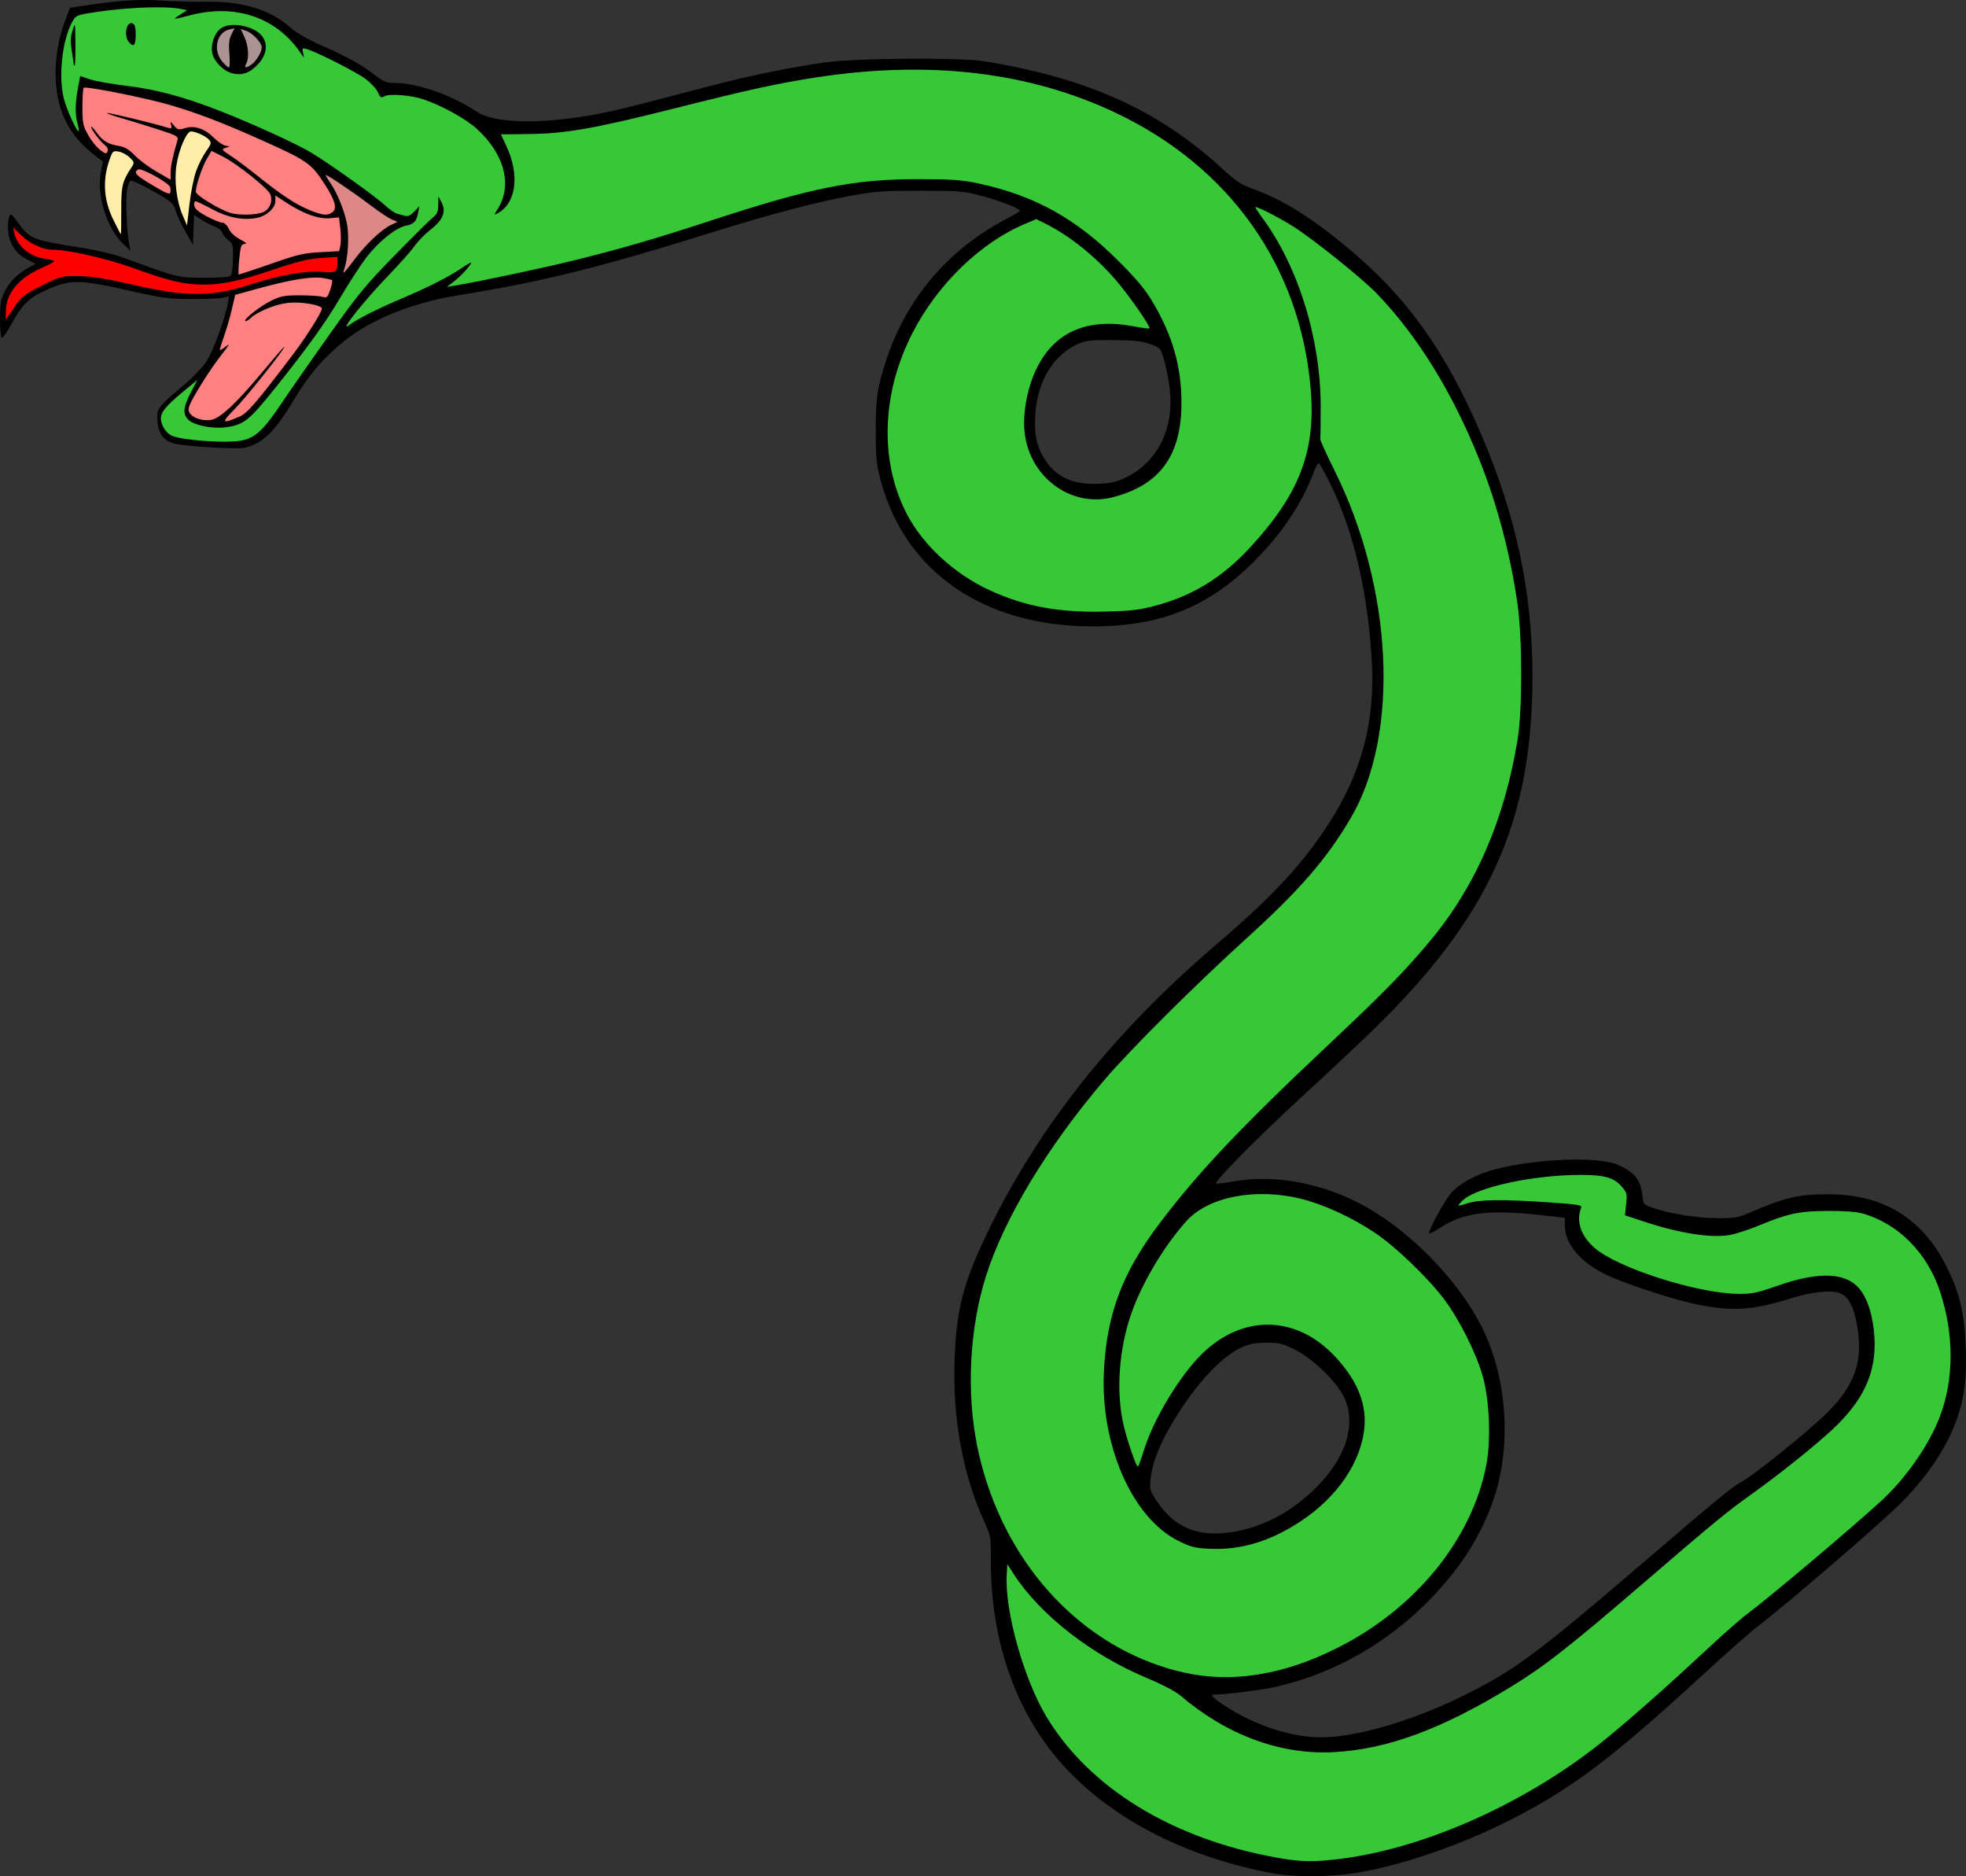
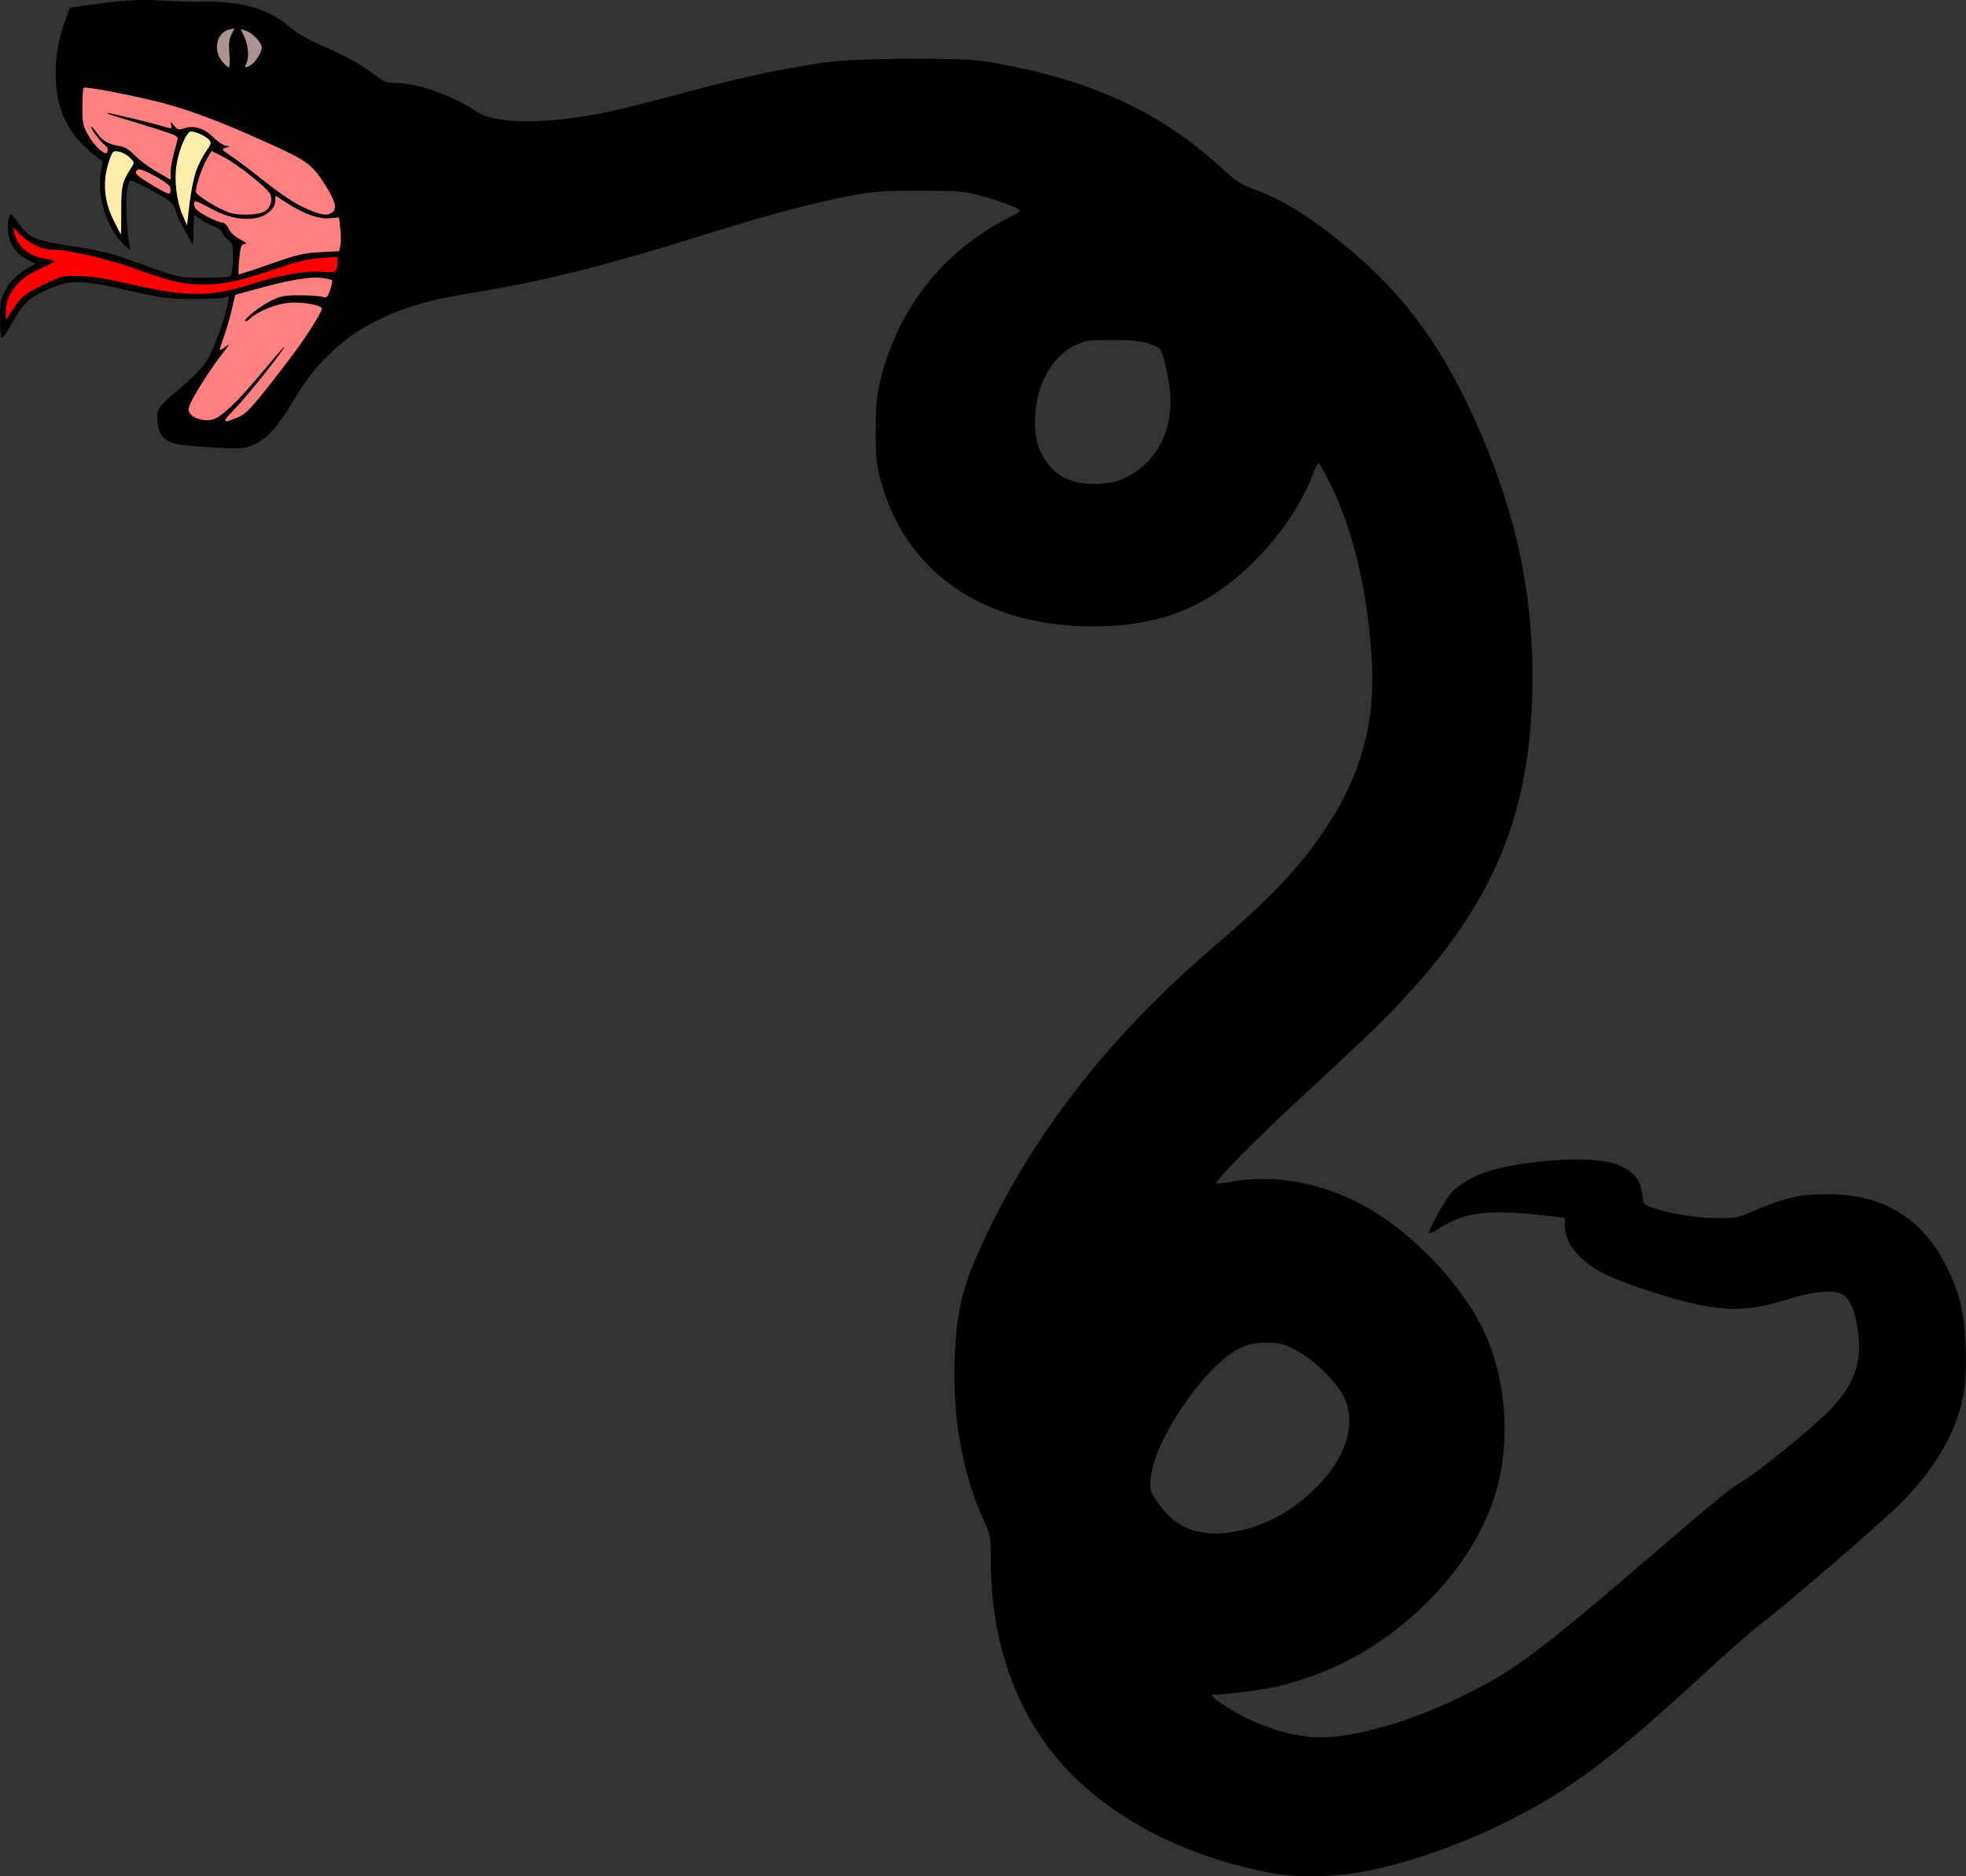
<svg xmlns="http://www.w3.org/2000/svg" version="1.1" viewBox="0 0 1081.5 1031.9">
  <rect x="0" y="0" width="1081.5" height="1031.9" fill="#333333" stroke="none" />
  <g stroke-width="1.067">
    <path transform="translate(-32 -45.045)" d="m102.44 45.344c-6.611 0.423-14.075 1.31-23.742 2.748l-8.238 1.225-2.227 5.955c-3.856 10.305-5.594 19.591-5.629 30.062-0.066 19.838 7.023 34.303 22.498 45.908l3.5 2.625-1.17 6.219c-2.342 12.437 3.416 30.636 12.377 39.115l3.945 3.732-0.721-3.732c-1.282-6.633-2.021-24.013-1.242-29.207 0.417-2.779 1.354-5.281 2.084-5.561 0.73-0.28 6.295 2.307 12.367 5.75 10.23 5.8 11.135 6.581 12.33 10.627 0.709 2.401 3.151 7.641 5.426 11.645l4.135 7.279 0.312-8.254 0.311-8.252 3.955 2.617c2.175 1.439 5.496 3.151 7.379 3.807 1.883 0.656 3.711 2.1 4.062 3.209 0.352 1.109 1.885 2.995 3.406 4.191 2.577 2.027 2.755 2.733 2.609 10.369-0.086 4.506-0.664 8.699-1.283 9.318-0.678 0.678-6.517 1.105-14.672 1.074-14.647-0.056-13.221 0.304-45.674-11.502-4.177-1.52-13.777-3.738-21.334-4.93-27.726-4.373-28.795-4.808-35.773-14.525-2.949-4.106-3.607-4.558-4.252-2.924-1.373 3.481-0.948 11.036 0.816 14.52 2.483 4.904 4.64 7.086 9.416 9.523l4.211 2.15-3.215 1.736c-6.476 3.498-11.034 7.903-13.689 13.232-2.324 4.665-2.719 6.888-2.719 15.318 0 5.423 0.408 10.112 0.906 10.42s2.752-2.805 5.008-6.92c6.495-11.849 9.836-15.079 20.445-19.77 12.389-5.477 17.627-5.395 44.574 0.703 17.99 4.071 21.824 4.596 34.133 4.67 7.627 0.046 15.447-0.269 17.379-0.699l3.512-0.783-0.688 3.982c-1.372 7.948-7.971 26.004-11.543 31.588-2.031 3.175-7.616 9.046-12.559 13.199-14.616 12.282-15.128 12.982-14.551 19.939 0.579 6.981 3.442 10.75 9.312 12.258 5.977 1.536 34.387 3.239 38.496 2.309 10.033-2.272 16.684-8.701 27.209-26.307 8.374-14.007 16.088-22.993 27.875-32.475 14.937-12.016 37.51-21.051 62.758-25.119 46.172-7.44 77.829-15.291 139.73-34.652 32.102-10.04 58.201-16.876 77.867-20.395 11.781-2.107 17.315-2.471 36.799-2.424 21.235 0.051 23.691 0.258 33.154 2.816 10.461 2.828 21.249 6.981 21.242 8.176-0.002 0.368-3.016 2.225-6.697 4.129-36.849 19.052-61.385 50.991-70.814 92.18-1.278 5.583-1.791 12.719-1.789 24.893 0.002 14.937 0.344 18.333 2.728 27.213 13.544 50.433 56.786 80.179 116.58 80.191 38.27 0.008 65.014-11.113 90.777-37.75 14.395-14.883 24.597-30.44 30.811-46.986 1.046-2.787 2.284-5.066 2.752-5.066 0.467 0 3.481 5.4 6.697 12 12.785 26.239 20.614 60.32 22.6 98.398 1.565 29.999-4.979 56.609-20.178 82.055-14.582 24.413-32.37 44.12-64.656 71.639-57.401 48.925-98.767 100.97-126.95 159.71-13.311 27.746-16.908 41.938-17.805 70.248-1.018 32.147 4.574 62.331 16.324 88.115 3.555 7.801 3.629 8.257 3.648 22.496 0.061 45.103 14.847 85.297 41.885 113.86 26.855 28.37 66.769 48.476 113.3 57.07 12.67 2.34 32.883 2.086 48-0.604 24.186-4.303 54.683-14.81 80.443-27.711 35.145-17.601 57.311-34.207 108.39-81.201 12.34-11.352 25.54-23.009 29.334-25.902 17.178-13.103 70.154-58.79 80.367-69.311 14.556-14.994 24.751-30.645 29.98-46.021 3.971-11.677 5.149-21.717 4.535-38.652-0.664-18.315-3.138-29.084-9.881-42.996-13.343-27.531-34.988-41.066-65.672-41.066-16.474 0-23.728 1.705-43.633 10.256-6.126 2.632-8.175 2.968-17.6 2.889-11.207-0.094-25.499-2.374-34.93-5.572-5.593-1.896-5.605-1.91-6.178-7.137-0.924-8.429-4.18-12.487-13.307-16.588-10.555-4.742-44.254-3.556-67.521 2.377-10.156 2.59-19.688 7.738-24.377 13.166-3.565 4.127-12.088 19.59-12.088 21.93 0 0.606 2.52-0.553 5.6-2.574 14.254-9.357 28.496-10.776 64-6.375l5.068 0.629 0.023 4.434c0.053 10.002 9.05 20.467 23.287 27.086 11.352 5.278 37.326 13.682 50.137 16.223 19.149 3.797 30.181 3.017 51.352-3.627 11.855-3.721 22.924-4.669 27.41-2.35 4.474 2.314 7.397 8.832 9.004 20.078 2.527 17.69-2.046 30.328-16.117 44.525-10.462 10.556-41.699 35.712-49.096 39.539-4.015 2.078-14.158 10.446-52.244 43.104-59.794 51.271-72.061 60.316-100.88 74.4-27.434 13.407-57.937 22.254-76.727 22.254-13.166 0-27.954-3.913-42.59-11.271-9.861-4.958-20.036-12.194-17.146-12.195 6.924-0.003 26.987-2.536 35.188-4.443 32.314-7.515 61.607-24.354 85.332-49.051 16.274-16.941 27.479-34.848 34.045-54.408 9.888-29.457 7.223-66.898-6.732-94.543-12.415-24.594-37.874-51.122-62.689-65.32-23.188-13.267-50.138-18.609-73.385-14.545-5.26 0.92-9.77 1.468-10.021 1.217-1.094-1.094 22.706-25.178 46.783-47.342 14.373-13.231 31.832-29.586 38.795-36.344 64.73-62.822 88.424-115.1 88.48-195.22 0.032-45.779-8.912-88.118-28.055-132.8-20.118-46.957-41.52-76.64-75.221-104.32-19.47-15.993-34.706-25.353-50.496-31.023-6.571-2.36-9.36-4.215-17.346-11.539-34.762-31.878-73.972-49.497-130.56-58.666-13.224-2.143-69.917-1.753-86.92 0.598-19.662 2.718-42.754 7.466-65.613 13.494-44.515 11.738-53.824 13.998-65.734 15.955-28.251 4.643-51.516 3.834-60.482-2.106-14.288-9.464-32.916-15.992-45.641-15.992-4.188 0-5.907-0.683-10.445-4.16-7.843-6.009-14.921-9.954-29.139-16.236-8.223-3.634-14.34-7.14-17.717-10.154-11.043-9.858-26.736-14.559-47.109-14.113-5.867 0.128-16.427-0.152-23.467-0.623-6.258-0.418-12.016-0.458-18.627-0.035zm537.48 186.72c1.298-0.005 2.737-3.7e-4 4.344 0.008 11.365 0.058 15.63 0.507 20.236 2.133 5.724 2.02 5.872 2.179 7.695 8.213 1.023 3.384 2.428 10.215 3.123 15.182 3.104 22.188-6.224 41.568-24.123 50.121-5.155 2.463-8.164 3.128-15.467 3.416-13.476 0.532-22.842-3.784-28.883-13.309-4.224-6.661-5.604-12.007-5.488-21.262 0.247-19.699 8.998-35.603 23.172-42.117 4.166-1.915 6.308-2.35 15.391-2.385zm88.629 551.45c7.01-0.039 8.945 0.411 15.369 3.572 9.879 4.862 22.894 17.281 27.254 26.006 7.325 14.659 1.522 33.54-15.484 50.377-12.349 12.226-26.706 20.23-42.094 23.467-20.492 4.311-34.765-0.729-44.902-15.854-4.152-6.196-4.354-6.861-3.773-12.414 0.877-8.387 4.247-17.538 10.467-28.408 12.324-21.541 27.49-38.555 39.172-43.945 4.698-2.168 7.685-2.766 13.992-2.801z" />
-     <path transform="translate(-32 -45.045)" d="m122.49 49.125c-11.44-0.339-28.519 0.88-42.037 3.234-6.532 1.137-7.052 1.446-9.049 5.359-5.298 10.385-7.266 29.408-4.291 41.482 1.446 5.868 7.297 18.742 8.137 17.902 0.245-0.245-0.027-2.089-0.604-4.1-1.395-4.865-1.323-11.345 0.217-19.465l1.266-6.674 5.402 1.815c2.97 0.998 12.121 2.622 20.334 3.607 16.181 1.942 31.344 6.027 51.199 13.791 17.947 7.018 42.387 18.206 50.402 23.07 10.402 6.313 35.276 24.076 40.264 28.754 2.347 2.201 5.348 4.294 6.668 4.65 1.32 0.356 3.355 0.917 4.521 1.248 1.454 0.412 3.012-0.342 4.955-2.398l2.836-3.002-0.695 3.631c-0.928 4.84-2.315 6.311-6.729 7.139-5.485 1.029-15.374 9.031-21.975 17.777-3.204 4.246-9.588 14.106-14.186 21.91-7.87 13.36-17.827 27.203-35.129 48.844-15.017 18.783-17.792 21.01-27.85 22.344-7.029 0.932-17.258-1.06-20.35-3.965-3.402-3.196-3.115-6.949 1.154-15.141l3.623-6.951-8.291 6.859c-8.905 7.367-11.754 10.849-11.754 14.367 0 3.573 2.804 7.996 5.99 9.447 3.84 1.75 17.762 3.326 29.209 3.307 15.092-0.025 18.653-2.516 31.996-22.369 4.534-6.747 16.168-23.417 25.854-37.045 15.434-21.717 19.84-27.053 35.656-43.199 9.925-10.132 19.347-19.465 20.938-20.74 2.323-1.863 2.899-3.226 2.934-6.934l0.043-4.615 1.695 3.135c2.735 5.053 0.918 9.777-5.754 14.947-3.065 2.375-7.094 6.479-8.951 9.119-1.858 2.64-8.47 10.084-14.693 16.545-13.448 13.96-27.374 31.571-21.402 27.066 4.583-3.457 15.319-8.887 29.287-14.812 14.05-5.96 25.373-11.698 32.266-16.346 3.08-2.077 5.6-3.519 5.6-3.203 0 1.201-5.681 7.409-9.426 10.299l-3.906 3.014 4.266-0.703c13.054-2.151 48.477-9.649 65.6-13.885 26.239-6.491 44.411-11.77 75.201-21.848 55.838-18.275 78.985-22.882 114.67-22.822 18.381 0.031 23.599 0.41 32.734 2.373 30.801 6.619 53.757 19.359 77.133 42.811 10.163 10.196 14.662 15.64 18.926 22.895 10.709 18.221 15.435 34.798 15.533 54.482 0.145 29.271-11.723 45.708-37.84 52.398-23.382 5.99-46.645-11.767-48.559-37.066-0.795-10.513 1.813-23.681 6.672-33.68 9.821-20.211 27.972-28.124 53.365-23.266 4.557 0.872 8.499 1.372 8.758 1.113 0.801-0.801-10.954-17.736-18.174-26.184-11.097-12.984-25.505-24.605-38.705-31.221l-5.357-2.684-6.254 2.637c-24.398 10.288-47.964 33.088-61.709 59.701-17.174 33.252-18.428 70.486-3.356 99.67 8.866 17.166 26.071 33.05 45.543 42.047 19.117 8.833 37.398 12.31 62.09 11.814 15.347-0.308 19.759-0.791 28.723-3.143 20.89-5.481 37.22-15.494 52.74-32.342 27.162-29.485 36.064-52.926 33.135-87.24-5.739-67.226-44.51-121.95-107.48-151.71-47.287-22.346-102.01-28.855-163.77-19.477-21.13 3.209-37.487 6.771-78.023 16.994-44.652 11.261-60.558 14.06-81.146 14.277l-15.014 0.158 2.992 6.404c7.436 15.916 5.447 31.509-4.711 36.945-2.161 1.157-2.16 1.131 0.086-2.504 8.051-13.026 3.5-30.184-11.643-43.887-6.178-5.591-18.896-12.626-29.23-16.172-6.801-2.333-18.678-3.294-21.574-1.744-1.914 1.024-2.358 0.762-3.541-2.094-0.744-1.796-3.831-5.137-6.859-7.424-5.019-3.79-26.294-14.581-32.438-16.453-2.356-0.718-2.495-0.547-1.881 2.277 0.59 2.713 0.515 2.824-0.656 1.012-13.102-20.259-35.792-28.421-61.051-21.961-10.327 2.641-10.442 2.635-5.889-0.279l3.713-2.375-3.18-0.68c-2.219-0.475-5.405-0.762-9.219-0.875zm-18.332 8.67c0.252-0.004 0.52 0.043 0.799 0.15 1.249 0.479 1.707 2.08 1.707 5.959 0 6.001-1.051 7.325-3.59 4.519-2.937-3.245-1.895-10.577 1.084-10.629zm56.826 0.971c5.855 0.045 12.66 2.502 15.406 6.424 3.044 4.346 2.252 9.971-2.076 14.762-4.849 5.367-9.273 6.914-15.047 5.262-4.625-1.323-9.711-6.657-10.535-11.051-0.889-4.737 1.129-10.653 4.553-13.346 1.826-1.436 4.633-2.074 7.699-2.051zm-87.961 0.145c0.373-0.078 0.404 2.734 0.469 10.156 0.058 6.6-0.134 12-0.428 12-0.293 0-0.537-0.359-0.541-0.799-0.004-0.44-0.479-3.71-1.057-7.266-0.803-4.949-0.701-7.574 0.436-11.199 0.551-1.757 0.897-2.846 1.121-2.893zm649.58 100.02c-0.295 0 1.322 2.52 3.596 5.6 20.025 27.127 32.276 66.648 32.33 104.3 0.013 9.114-0.106 17.034-0.264 17.6-0.157 0.566 3.325 8.259 7.736 17.096 32.363 64.823 36.175 145.28 9.068 191.4-13.312 22.649-28.176 39.749-58.27 67.033-27.468 24.903-62.848 60.154-76.98 76.701-31.525 36.911-55.338 76.286-65.402 108.15-9.089 28.772-10.905 63.845-4.846 93.58 11.799 57.898 50.051 103.85 100.59 120.84 18.801 6.319 36.338 7.751 55.25 4.51 14.067-2.41 27.13-6.849 42.055-14.291 43.167-21.524 74.478-59.984 82.213-100.99 2.602-13.794 1.646-35.882-2.115-48.867-3.753-12.956-12.909-31.103-21.27-42.158-9.051-11.968-26.884-29.036-38.223-36.58-12.435-8.274-27.604-15.258-39.914-18.381-25.141-6.378-51.445-1.333-63.555 12.191-12.73 14.218-24.981 35.006-30.693 52.082-6.248 18.678-7.858 40.401-4.289 57.912 1.797 8.82 7.581 25.914 8.422 24.895 0.406-0.492 1.853-4.495 3.217-8.895 5.292-17.078 19.463-40.644 31.764-52.824 21.721-21.508 50.584-21.682 71.734-0.434 12.86 12.919 18.905 26.403 17.877 39.873-1.48 19.391-14.684 39.025-35.379 52.611-16.443 10.794-32.449 15.654-49.268 14.957-8.652-0.359-10.64-0.846-17.74-4.356-25.422-12.564-43.057-52.838-40.971-93.561 1.616-31.537 10.183-54.116 30.902-81.443 21.158-27.906 44.301-52.375 91.953-97.217 31.236-29.394 42.618-41.015 56.668-57.865 24.968-29.943 40.771-66.345 48.047-110.67 2.629-16.017 2.628-55.163-0.002-74.041-3.767-27.029-11.158-55.093-20.986-79.686-14.832-37.111-33.844-67.932-56.408-91.443-7.812-8.14-34.496-29.579-45.822-36.816-7.562-4.832-19.192-10.814-21.025-10.814zm179.05 532.27c-26.782 0-58.441 7.003-65.469 14.484-2.848 3.032-2.974 3.001 3.717 0.971 6.391-1.939 19.408-2.04 44.139-0.342 16.033 1.101 18.354 1.486 17.775 2.943-2.933 7.392-0.255 15.445 7.344 22.08 12.671 11.064 56.456 25.063 79.107 25.293 7.451 0.075 10.222-0.504 21.865-4.566 22.874-7.981 37.934-7.195 45.225 2.363 4.297 5.634 7.034 14.695 7.746 25.641 1.276 19.617-5.752 35.103-23.318 51.387-9.953 9.227-29.05 24.489-44.053 35.211-13.901 9.934-20.365 15.248-59.732 49.092-40.59 34.895-54.012 45.421-72.066 56.514-38.738 23.802-68.92 34.951-98.6 36.424-29.251 1.452-58.589-9.463-84.268-31.354-2.413-2.057-10.061-6.05-17.6-9.19-31.126-12.961-59.258-34.881-73.963-57.635l-3.371-5.217-0.34 5.75c-1.165 19.665 9.344 57.301 21.781 78.002 23.652 39.368 69.306 67.321 126.83 77.656 13.422 2.412 20.719 2.507 36.238 0.473 47.064-6.17 103.29-31.779 145.09-66.088 15.182-12.459 34.719-29.771 56-49.625 8.507-7.936 18.347-16.559 21.867-19.162 11.865-8.776 59.472-48.978 73.939-62.439 13.398-12.467 25.92-30.614 31.648-45.867 7.816-20.81 7.809-45.099-0.018-68.799-6.992-21.172-23.101-37.336-42.637-42.781-3.411-0.951-10.33-1.452-19.199-1.393-15.662 0.105-21.87 1.417-37.523 7.932-5.457 2.271-12.671 4.637-16.029 5.258-10.361 1.915-27.662-0.795-48.023-7.523l-9.842-3.252 0.641-6.133c0.603-5.77 0.445-6.358-2.689-9.928-4.126-4.7-9.452-6.18-22.213-6.18z" fill="#37c837" />
    <path transform="translate(-32 -45.045)" d="m54.971 202.13c10.485-5.261 10.759-5.332 20.229-5.238 7.226 0.072 14.475 1.214 29.308 4.618 30.247 6.942 43.873 6.93 65.45-0.058 15.574-5.043 30.007-7.62 38.736-6.916 8.271 0.667 8.905 0.279 8.905-5.444v-2.73l-8.836 0.551c-6.803 0.424-12.569 1.805-25.07 6.003-19.702 6.617-29.173 8.683-39.694 8.66-10.82-0.024-18.959-1.92-37.867-8.823-14.886-5.434-36.555-10.373-45.466-10.361-5.092 6e-3 -12.068-3.221-16.803-7.774l-4.669-4.489 0.717 3.2c1.601 7.143 8.481 12.888 16.749 13.984 2.863 0.38 5.205 1.002 5.205 1.382 0 0.381-3.069 2.029-6.819 3.663-12.785 5.57-19.773 14.02-19.824 23.972l-0.023 4.602 4.571-6.735c4.217-6.214 5.394-7.148 15.2-12.068z" fill="#f00" />
    <path transform="translate(-32 -45.045)" d="m137.04 117.33c-2.367 0-6.56 9.688-7.928 18.318-1.38 8.706-0.005 19.969 3.404 27.895l2.365 5.5 1.35-11.723c0.741-6.448 2.376-14.603 3.633-18.123 1.257-3.52 3.732-8.427 5.5-10.902 2.819-3.945 3.033-4.723 1.727-6.299-1.651-1.99-7.416-4.666-10.051-4.666zm-41.314 10.877c-1.425-0.039-1.929 0.621-2.723 2.623-4.79 12.076-4.322 23.632 1.432 35.299 2.098 4.253 3.928 7.734 4.066 7.734 0.138 0 0.231-5.88 0.207-13.066-0.044-13.458 0.505-15.809 5.479-23.465 1.869-2.878 1.855-2.978-0.742-5.574-1.455-1.454-4.128-2.939-5.941-3.301-0.725-0.145-1.302-0.237-1.777-0.25z" fill="#fea" />
-     <path transform="translate(-32 -45.045)" d="m227.42 187.2c6.045-8.001 14.493-15.956 19.46-18.325l3.795-1.81-3.196-1.344c-1.758-0.739-6.92-4.166-11.473-7.615-10.433-7.905-24.81-17.585-24.81-16.705 0 0.367 0.956 2.01 2.125 3.651 4.113 5.777 8.398 16.301 9.644 23.688 1.21 7.174 0.382 18.911-1.76 24.955-0.946 2.669 0.179 1.493 6.216-6.497z" fill="#de8787" />
    <path transform="translate(-32 -45.045)" d="m78.594 93.22c-0.294 0.007-0.478 0.043-0.541 0.105-0.396 0.396-0.719 5.118-0.719 10.496 0 8.803 0.31 10.337 3.106 15.383 1.708 3.083 4.659 6.79 6.561 8.24 3.083 2.352 3.533 2.443 4.148 0.84 0.439-1.144-0.095-2.395-1.467-3.441-2.565-1.957-7.549-8.567-7.549-10.012 0-0.561 1.359 0.853 3.019 3.141 3.391 4.671 6.224 6.351 12.447 7.379 3.094 0.511 5.447 1.936 8.562 5.182 2.363 2.462 7.763 6.475 12 8.918l7.705 4.441v-3.988c0-3.434 1.002-8.169 3.781-17.85 0.576-2.006-0.492-2.574-11.439-6.066-6.641-2.119-15.606-4.873-19.922-6.119-4.315-1.246-7.66-2.451-7.432-2.68 0.395-0.395 25.425 5.63 32.482 7.818 3.096 0.96 3.296 0.871 2.768-1.252-0.534-2.146-0.434-2.127 1.598 0.33 1.982 2.397 2.493 2.519 6.031 1.434 5.28-1.621 10.77 0.185 15.771 5.188 2.158 2.158 5.041 4.14 6.408 4.406l2.486 0.482-2.439 0.803c-2.266 0.746-2.038 1.067 3.201 4.51 3.101 2.038 9.958 7.174 15.238 11.414 12.588 10.109 20.222 15.107 27.875 18.254 7.164 2.946 9.855 3.206 12.58 1.213 2.689-1.966 1.537-6.41-3.838-14.803-7.947-12.409-9.573-13.517-39.037-26.605-18.753-8.33-33.112-13.743-47.18-17.783-12.69-3.644-41.792-9.487-46.207-9.377zm69.756 34.791-2.617 4.527c-2.665 4.611-6 14.604-6 17.98 0 1.875 12.96 9.81 18.996 11.631 4.888 1.474 15.03 1.159 18.375-0.57 3.507-1.813 5.035-5.931 3.584-9.668-1.276-3.285-18.266-16.798-26.084-20.744l-6.254-3.156zm-39.881 10.146c-0.2-0.003-0.356 0.025-0.459 0.09-2.739 1.727-1.553 3.028 7.934 8.699 7.37 4.406 9.466 5.253 9.746 3.938 0.196-0.922 0.124-2.286-0.162-3.031-0.886-2.31-14.056-9.645-17.059-9.695zm74.998 14.422v3.082c0 3.842-4.871 8.221-10.271 9.234-7.671 1.439-15.891-0.172-24.459-4.793-4.455-2.403-8.576-4.369-9.158-4.369-0.582 0-0.906 1.078-0.719 2.398 0.24 1.687 2.241 3.422 6.74 5.838 3.52 1.89 7.36 3.461 8.533 3.49 1.322 0.033 2.743 1.343 3.734 3.447 0.986 2.092 3.404 4.335 6.301 5.844 3.099 1.614 3.968 2.449 2.549 2.449-1.8 0-2.264 0.916-2.826 5.6-0.37 3.08-0.677 6.872-0.682 8.428l-0.01 2.83 4.533-1.422c2.493-0.781 10.294-3.428 17.334-5.883 10.512-3.665 14.65-4.562 23.146-5.016l10.346-0.551 0.686-3.121c0.377-1.716 0.363-5.898-0.031-9.295l-0.717-6.176-4.982 0.467c-6.113 0.573-14.3-2.305-23.535-8.273l-6.512-4.209zm22.193 45.121c-6.564 0.071-16.859 1.988-30.26 5.652l-14.002 3.83-1.9 8.141c-1.045 4.478-3.018 11.245-4.383 15.037-1.365 3.792-2.338 7.038-2.162 7.215 0.176 0.176 1.714-0.766 3.416-2.094 2.31-1.802 1.741-0.71-2.238 4.309-6.097 7.688-16.301 23.836-17.857 28.258-0.834 2.369-0.665 3.406 0.818 5.045 2.135 2.359 7.814 3.711 11.598 2.762 4.867-1.222 13.412-9.225 26.316-24.654 7.115-8.507 13.127-15.467 13.361-15.467 1.221 0-20.36 27.174-26.861 33.822-8.026 8.207-7.698 8.876 2.26 4.611 4.259-1.824 9.399-7.802 29.498-34.309 7.13-9.403 15.803-23.162 15.803-25.068 0-1.989-11.349-3.935-18.553-3.182-6.84 0.715-16.786 4.746-20.641 8.367-1.319 1.24-2.663 1.99-2.986 1.666-1.01-1.01 8.233-8.243 14.414-11.279 5.091-2.5 7.215-2.897 15.5-2.897 5.28 0 10.875 0.357 12.434 0.795 2.632 0.739 2.952 0.455 4.463-3.981 0.895-2.627 1.299-4.969 0.898-5.205s-2.649-0.743-4.996-1.127c-1.11-0.181-2.425-0.264-3.939-0.248z" fill="#ff8080" />
    <path transform="translate(-32 -45.045)" d="m161.01 60.582-2.906 0.688c-6.961 1.647-9.105 11.369-3.877 17.582 1.519 1.805 3.171 3.281 3.672 3.281s0.631-3.3 0.293-7.334c-0.467-5.567-0.201-8.164 1.102-10.775l1.717-3.441zm3.438 0.393 2.019 4.445c2.232 4.916 2.662 11.472 0.961 14.65-1.335 2.494-0.201 2.645 3.006 0.398 2.567-1.798 5.564-6.862 5.564-9.4 0-2.457-5.028-7.82-8.451-9.014l-3.1-1.08z" fill="#ac9393" />
  </g>
</svg>